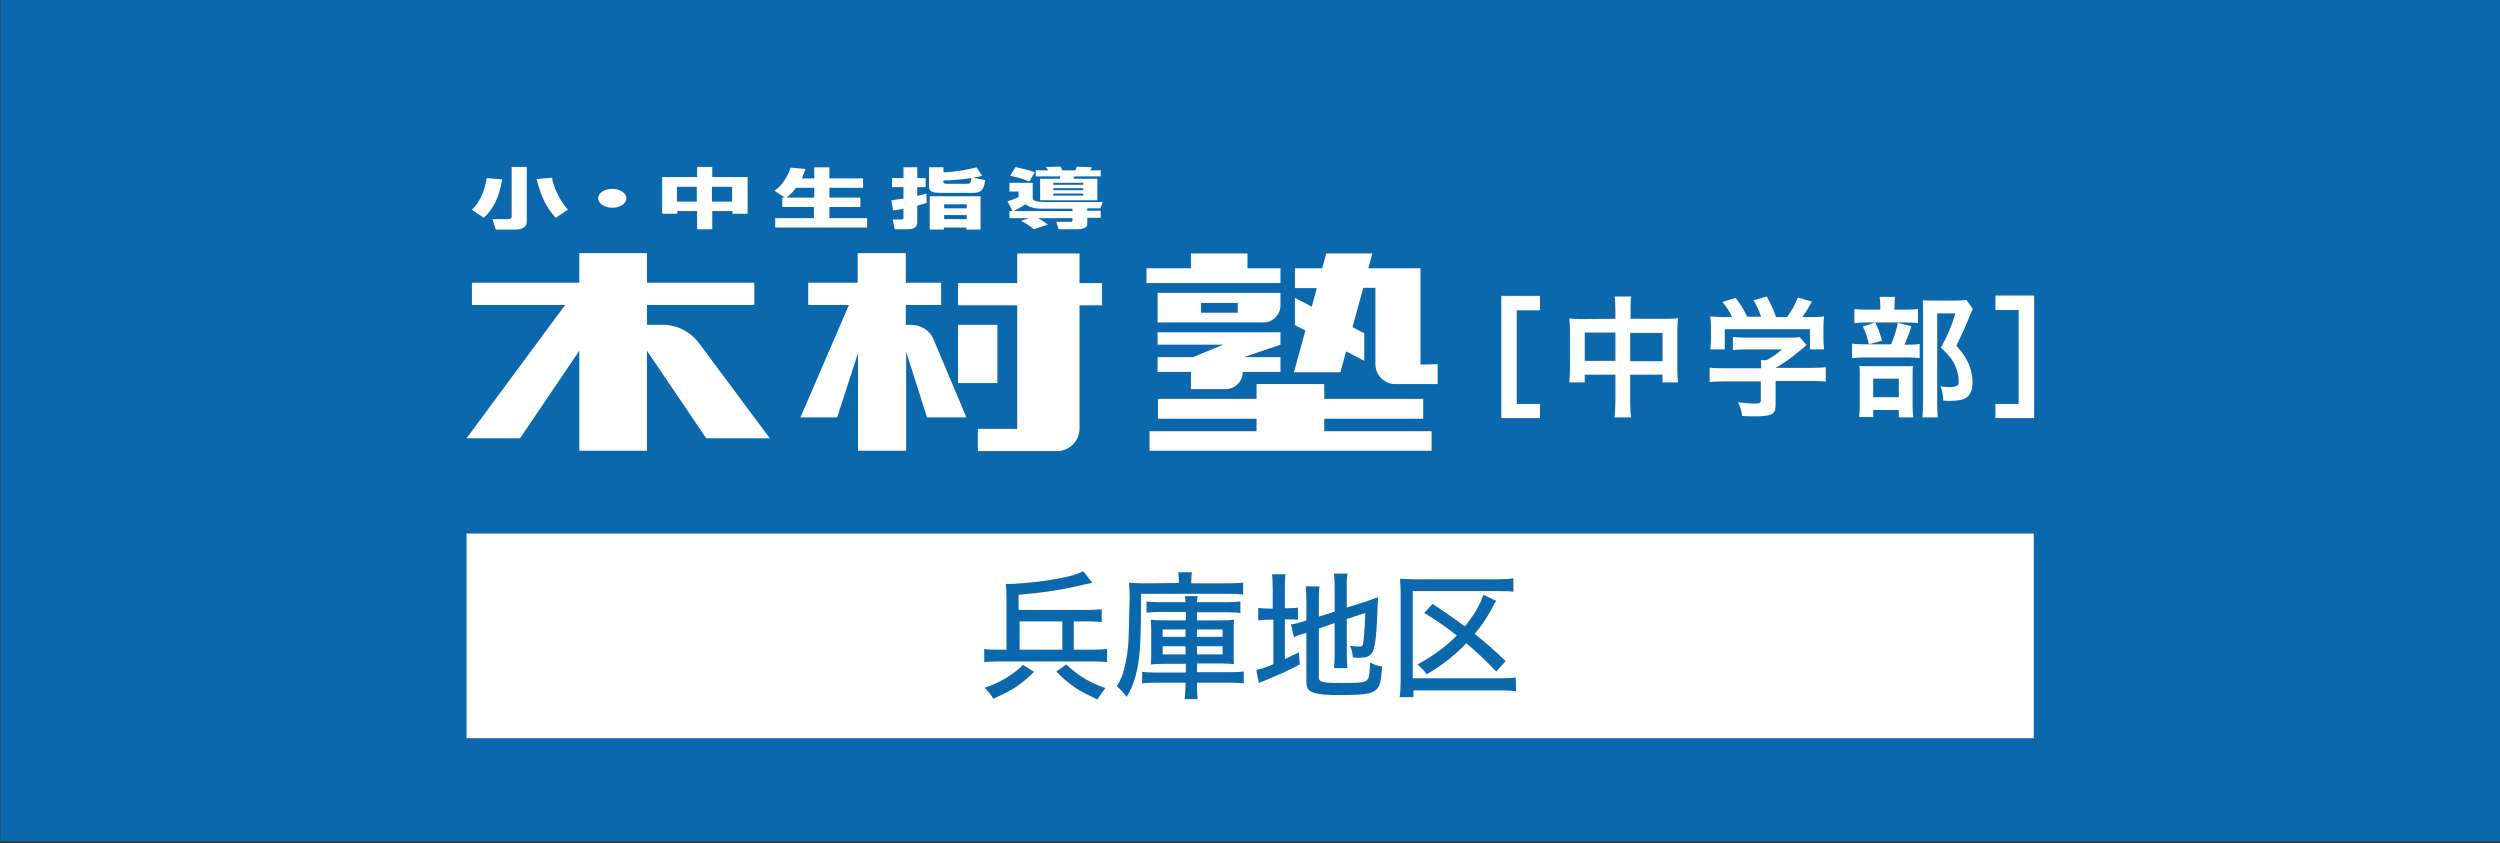
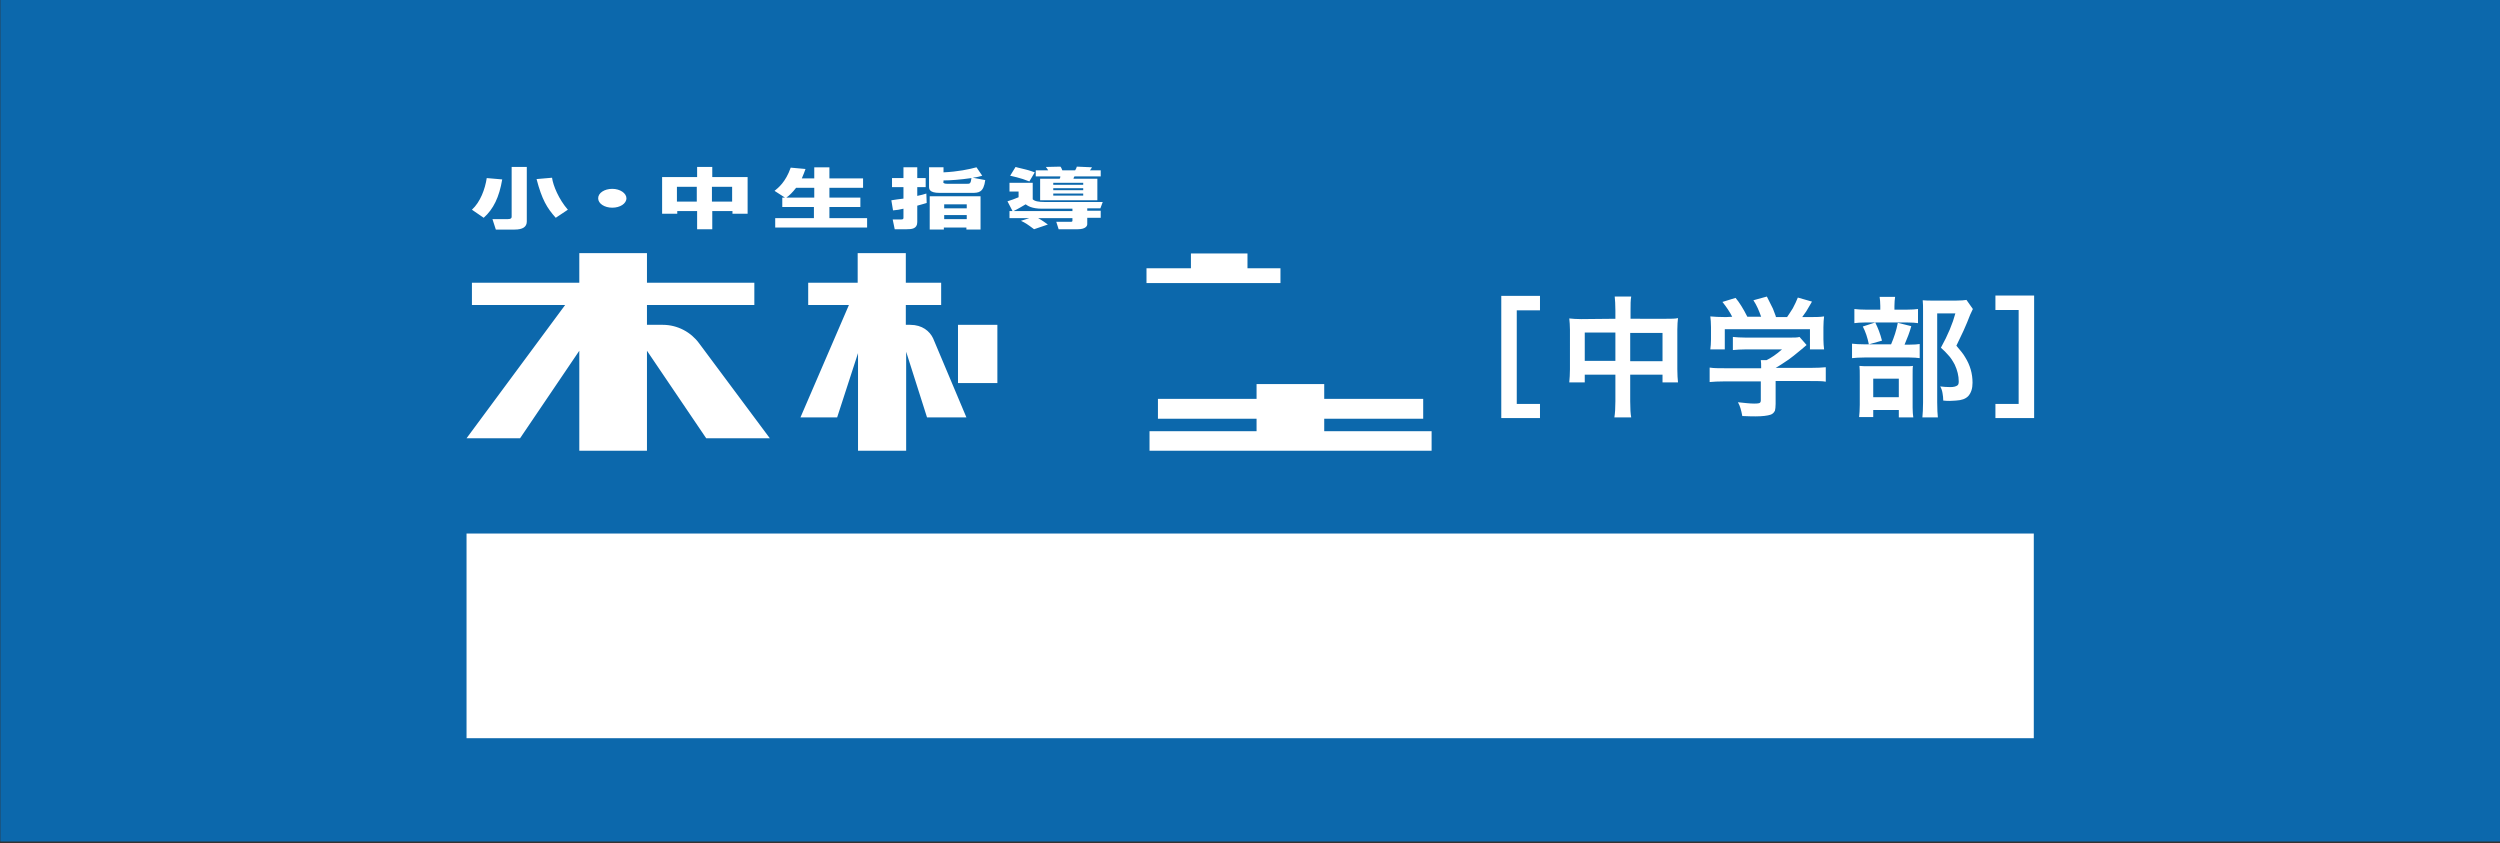
<svg xmlns="http://www.w3.org/2000/svg" version="1.1" id="レイヤー_1" x="0" y="0" viewBox="0 0 742.7 250.5" xml:space="preserve">
  <rect x="0" y="0" width="742.7" height="250.5" fill="#333333" stroke="none" />
  <style>.st0{fill:#fff}.st1{fill:#0c68ac}</style>
-   <path class="st0" d="M138.4 53.3c-.9 5.3-2.6 8.8-5.5 11.4l-3.5-2.4c2.5-2.3 3.9-6.1 4.4-9.4l4.6.4zm7.3-3.7v16.2c0 1.6-1.2 2.4-3.6 2.4h-5.6l-1-3.1h4.5c1 0 1.2-.3 1.2-.7V49.6h4.5zm8.6 15.1c-2.6-2.9-4.1-5.4-5.7-11.5l4.6-.4c.3 2.3 2 6.4 4.7 9.5l-3.6 2.4zm16.8-3c-2.3 0-4.2-1.2-4.2-2.8s1.9-2.8 4.2-2.8 4.2 1.3 4.2 2.8c0 1.6-1.9 2.8-4.2 2.8zm14.8-9.1h10.4v-3h4.5v3h10.5v10.9h-4.5v-.8h-6v5.4h-4.5v-5.4h-5.9v.8h-4.5V52.6zm4.4 2.9v4.4h5.9v-4.4h-5.9zm10.4 0v4.4h6v-4.4h-6zm21.7 3.2l-3.1-2c1.1-.9 3.3-2.6 4.8-6.9l4.4.4c-.3.9-.6 1.6-1.1 2.8h3.7v-3.3h4.5V53h10v2.8h-10v2.9h9.2v2.8h-9.2v3.3h11.2v2.8h-27.3v-2.8H231v-3.3h-9.4v-2.8h.8zm8.7 0v-2.9h-5.4c-1.1 1.4-2 2.3-2.9 2.9h8.3zm22.9.8c1.2-.2 2-.3 3.6-.5v-3.4h-3.4v-2.7h3.4v-3.2h4.1v3.2h2.5v2.7h-2.5v2.6c1.3-.3 1.8-.4 2.7-.7l.1 2.8c-.8.2-1.2.4-2.8.8V66c0 2-1.7 2.1-3.1 2.1H255l-.6-2.9h2.4c.6 0 .8-.1.8-.5V62c-1.3.3-1.9.4-3.1.5l-.5-3zm27-7.3c-.7.2-1.3.4-2.8.6l3.7.7c-.5 3.7-1.9 3.8-4 3.8h-9.6c-3.1 0-3.1-1.2-3.1-1.9v-5.7h4.3v1.5c4.3-.2 7.6-.9 9.8-1.5l1.7 2.5zm-.5 6.1v9.9h-4.2v-.6h-6.7v.6h-4.2v-9.9h15.1zM269.4 54c0 .4.3.6 1.2.6h5.9c.8 0 1.1 0 1.3-1.7-3.4.5-6.4.7-8.3.7v.4h-.1zm.3 6.7v1.2h6.7v-1.2h-6.7zm0 3.2v1.2h6.7v-1.2h-6.7zm20.3-1.2l-1.5-2.9c1.5-.5 1.6-.5 3.3-1.2v-1.7h-2.7v-2.6h6.9v4.9c.6.6 1.8.8 3.4.8h17.4l-.7 1.9h-3.9v.7h4v2.1h-4v1.9c0 .6-.6 1.5-2.8 1.5h-5.7l-.7-2.2h4.3c.5 0 .5-.2.5-.4v-.7h-10.2c1.3.7 2.3 1.5 2.9 1.9l-4.1 1.4c-2-1.5-2.6-1.9-3.9-2.5l2.5-.8h-5.9v-2.1h.9zm.9-13.1c.4.1.6.2 2.8.7 1.3.3 2.3.7 2.9.9l-1.6 2.7c-.5-.2-1.1-.4-1.9-.7-.5-.2-3.2-.9-3.8-1l1.6-2.6zm16.9 13.1V62h-9c-3.2 0-4.3-.9-4.9-1.3-.7.4-2.3 1.4-3.6 2h17.5zm-7.2-12.1c-.2-.4-.5-.7-.7-1l4.3-.1c.3.3.3.4.6 1.1h3.8c.3-.5.4-.7.5-1.1l4.5.2c-.2.4-.3.5-.6.9h3.2v1.8h-7.8c-.1.1-.3.5-.3.7h7.1v6.4h-17v-6.4h5.8c.2-.4.2-.4.2-.7h-7.3v-1.8h3.7zm1.5 3.7v.6h8.9v-.6h-8.9zm0 1.6v.6h8.9v-.6h-8.9zm0 1.6v.6h8.9v-.6h-8.9zm112.4 76.4v-5.8h-31.9v-3.7H412v-5.9h-29.4v-4.4h-20.1v4.4h-29.3v5.9h29.3v3.7h-31.8v5.8zm-54.7-54.2v-4.4H343v4.4h-13.2v4.4h39.8v-4.4z" />
-   <path class="st0" d="M369.6 110.5v-4.4h-10.9l10.9-3.7v-3.7h-36.5v3.7h19.5l-9 3.7h-10.5v4.4h9.9v5.1h10.3c2.8 0 5.1-2.3 5.1-5.1h11.2zm-5.1-14.7c2.8 0 5.1-2.3 5.1-5.1V87h-36.5v8.8h31.4zm-7.6-2.9H346V90h10.9v2.9zm54.3 15.4V79.7h-15.5l1.2-4.4h-13.8l-1.2 4.4h-8.1v5.9h6.5l-1.5 5.5-5-2.6v8.1l3.1 1.6-3.4 12.4h13.8l1.7-6.2 5.4 2.8V99l-3.5-1.8 3.2-11.7h3.6v22.7c0 3.2 2.6 5.9 5.9 5.9h12.6v-5.9l-5 .1zm-94.6-24.2h-6.7v-8.8h-18.5v8.8h-17.6v6.6h17.6v36.7h-11.7v6.6h23.6c3.6 0 6.6-3 6.6-6.6V90.7h6.7v-6.6z" />
  <path class="st0" d="M273.8 96.5h11.7v17.3h-11.7z" />
  <path class="st0" d="M259.6 96.5h-1.3v-5.9h10.5V84h-10.5v-8.8H244V84h-14.7v6.6h12.1L227 124h10.9l6.2-19.1v29h14.3v-29.4l6.2 19.5h11.7l-9.9-23.5c-1-2.1-3.2-4-6.8-4zm-62.7 5.5c-2.4-3.3-6.4-5.5-10.8-5.5h-4.7v-5.9h31.9V84h-31.9v-8.8h-20.1V84h-31.9v6.6h27.7l-29.3 39.6h15.9l17.6-26v29.7h20.1v-29.7l17.6 26h18.9l-21-28.2zm249.8 18v4.2h-11.5V87.9h11.5v4.3h-6.9V120h6.9zm22.4-25.3v-2.4c0-1.8-.1-3.2-.2-4.2h4.9c-.2 1-.2 2.4-.2 4.1v2.5h10.6c1.5 0 2.7 0 3.5-.2-.1.9-.2 2-.2 3.4v11.8c0 1.6.1 2.9.2 3.9h-4.6v-2.3h-9.6v7.9c0 2.2.1 3.8.3 4.8h-5c.2-1.2.3-2.8.3-4.8v-7.9H460v2.3h-4.6c.1-1.1.2-2.4.2-3.9V98c0-1.3-.1-2.4-.2-3.4.9.1 2.1.2 3.5.2l10.2-.1zm0 4.1H460v8.4h9.1v-8.4zm4.4 8.5h9.6v-8.4h-9.6v8.4zm38.9 6h-10.6c-2.1 0-3.7.1-4.7.2v-4.3c1.2.2 2.7.2 4.7.2h10.6v-.3c0-.8 0-1.5-.1-2.1h1.7c1.4-.7 2.9-1.7 4.6-3.2h-10.7c-1.6 0-2.9.1-3.9.2v-3.9c1 .1 2.4.2 3.9.2h12.9c1.4 0 2.4 0 3-.2l2.1 2.4c-.5.4-.9.8-1.4 1.2-1.9 1.6-3.2 2.6-3.9 3.1-1.5 1-2.8 1.9-3.9 2.5h10.1c2.2 0 3.8-.1 4.8-.2v4.3c-.9-.2-2.5-.2-4.8-.2h-10.1v6.8c0 .9-.1 1.6-.2 2-.3.6-.7 1-1.3 1.2-.9.3-2.4.5-4.5.5-.6 0-1.8 0-3.9-.1-.3-1.7-.7-3.1-1.3-4.1 1.9.2 3.5.4 4.8.4 1.1 0 1.7-.1 1.8-.3.1-.1.2-.3.2-.6v-5.7h.1zm-8.6-19.2c-.7-1.4-1.7-2.9-2.9-4.4l3.9-1.2c1.1 1.3 2.3 3.2 3.5 5.6h4.1c-.6-1.7-1.3-3.4-2.3-4.9l4-1.1 1.8 3.6c.2.6.5 1.3.8 2.1l.1.4h3.3c.4-.5.9-1.4 1.7-2.6.6-1.1 1.1-2.2 1.5-3.2l4.2 1.2c-.5.8-1 1.8-1.7 2.9-.5.7-.9 1.3-1.2 1.7h1.7c2 0 3.6 0 4.8-.2-.1.8-.2 1.9-.2 3.2v3.6c0 1.1.1 2.1.2 3h-4.2v-6h-25.3v6h-4.3c.1-.8.2-1.8.2-3v-3.6c0-1.3-.1-2.4-.2-3.2 1.1.1 2.7.2 4.6.2l1.9-.1zm51.1 8.3h1.2c1.6 0 2.7-.1 3.3-.2v4.2c-.7-.1-1.8-.2-3.2-.2h-13c-1.7 0-3 .1-3.9.2v-4.3c.8.1 2.2.2 3.9.2h7.7c.9-2.1 1.6-4.2 2-6.4l4 1c-.4 1.9-1.1 3.6-2 5.5zM552 92h3.5c1.6 0 2.8-.1 3.5-.2V96c-.7-.1-1.7-.2-3.2-.2h-12.5c-1.4 0-2.4.1-3.2.2v-4.2c.7.1 2 .2 3.7.2h4v-1.1c0-1.1-.1-2-.2-2.7h4.6c-.1.7-.2 1.6-.2 2.7V92zm-6.3 29.7v2.2h-4.2c.1-.9.2-2.1.2-3.6v-8.4c0-1.4 0-2.5-.1-3.2.7.1 1.8.1 3.1.1h10c1.4 0 2.4 0 2.8-.1-.1.5-.1 1.5-.1 2.9v9.5c0 1.2.1 2.2.2 2.9h-4.3v-2.2h-7.6v-.1zM542.6 97l3.7-1.2c.8 1.6 1.5 3.4 2 5.4l-3.9 1.1c-.4-2-1-3.8-1.8-5.3zm3.1 15.5v5.5h7.6v-5.5h-7.6zm27.7-23.4l1.9 2.7c-.2.4-.5 1-.8 1.7-.6 1.5-1.2 3.1-2 4.8-.7 1.5-1.4 3-2.1 4.4 1.2 1.4 2.1 2.5 2.6 3.4 1.5 2.4 2.2 4.9 2.2 7.6 0 1.7-.4 3-1.3 4-.8.8-1.9 1.2-3.6 1.3-.5 0-1.1.1-1.8.1-.6 0-1.2 0-2-.1 0-.8-.1-1.5-.2-2.1-.1-.7-.3-1.4-.7-2.1.9.1 1.9.2 3 .2 1 0 1.7-.2 2.1-.5.3-.2.4-.6.4-1.2 0-1.6-.4-3.3-1.2-5-.6-1.1-1.2-2.1-2-2.9-.5-.6-1.2-1.3-2.1-2.1 2.1-3.8 3.5-7.2 4.3-10.2h-5.4v26.4c0 2.1.1 3.6.2 4.5h-4.6c.1-1.1.2-2.5.2-4.4V92.4c0-1.3 0-2.3-.1-3.2.8.1 1.9.1 3.2.1h6.7c1.4 0 2.5-.1 3.1-.2zm8.5 30.9h6.9V92.1h-6.9v-4.3h11.5v36.4h-11.5V120z" />
-   <path class="st1" d="M.1 0h742.7v250H.1z" />
+   <path class="st1" d="M.1 0h742.7v250H.1" />
  <path class="st0" d="M138.6 158.5h465.6v60.8H138.6z" />
-   <path class="st1" d="M295.1 207.6c-.6-1.1-1.5-2.2-2.6-3.3 2-.6 4-1.5 6.1-2.7 2.4-1.5 4.2-2.8 5.3-4.1l3.3 2.1c-2 2-3.9 3.5-5.7 4.7-1.9 1.2-4 2.2-6.4 3.3zm24.1-14.6h5.4c1.9 0 3.3-.1 4.3-.2v3.9c-1.1-.1-2.5-.2-4.3-.2h-27.9c-1.9 0-3.3.1-4.3.2v-3.9c1 .2 2.5.2 4.3.2h2.3v-15.9c0-1.5-.1-2.6-.2-3.6 1.5 0 3.7-.1 6.6-.4 3.9-.3 7.5-.9 10.9-1.6 2.4-.5 4.2-1.1 5.5-1.8l2.7 3.4c-.3.1-.6.2-1.2.3-.1 0-.4.1-1 .2-5.9 1.5-12.5 2.5-19.7 3.1v4.5h20.7c1.7 0 3-.1 4-.2v3.8c-1-.1-2.3-.2-4-.2H319v8.4h.2zm-3.6 0v-8.4h-12.7v8.4h12.7zm12.8 11.4c-.8 1-1.6 2.2-2.4 3.4-2.3-1.1-4.1-2-5.3-2.7-1.7-1-3.2-2.2-4.6-3.4-.5-.5-1.3-1.2-2.3-2.2l3-2.1c1.5 1.5 3.4 3 5.6 4.3 2.1 1.2 4.1 2.1 6 2.7zm21.8-31.2v-.8c0-1-.1-1.9-.2-2.4h4.1c-.1.5-.2 1.3-.2 2.5v.8h10.9c1.9 0 3.4-.1 4.5-.2v3.5c-1-.1-2.4-.2-4.3-.2h-26c0 6.8-.1 11.9-.3 15.5-.4 6.6-1.7 11.6-4 15.1-1-1.3-1.9-2.3-2.9-3.1.7-1.2 1.3-2.4 1.7-3.6.8-2.5 1.4-5.5 1.7-9.1.1-1.7.2-4.9.3-9.6.1-2.7.1-4.3.1-4.5 0-1.3-.1-2.6-.2-4 1.2.1 2.8.2 4.8.2l10-.1zm2 8.6h-7.9c-1.5 0-2.8.1-3.7.2v-3.3c.9.1 2.1.2 3.7.2h7.9c0-.8-.1-1.4-.2-1.8h3.8c-.1.5-.2 1.1-.2 1.8h9.3c1.5 0 2.7-.1 3.6-.2v3.4c-.9-.1-2.1-.2-3.6-.2h-9.3v2.4h7.2c1.7 0 2.9-.1 3.8-.2-.1.7-.1 1.8-.1 3.3v6.5c0 1.6 0 2.7.1 3.4-.9-.1-2.2-.2-3.8-.2h-7.2v2.6h9.5c2.1 0 3.5-.1 4.4-.2v3.5c-1.1-.1-2.6-.2-4.5-.2h-9.4v.8c0 1.8.1 3.1.2 4.1h-3.9c.2-.8.2-2.2.3-4.1v-.8h-8.6c-1.8 0-3.2.1-4.3.2v-3.4c.9.1 2.2.2 4 .2h9v-2.6h-6.5c-1.7 0-3 .1-3.9.2.1-.7.1-1.9.1-3.5v-6.5c0-1.4-.1-2.5-.1-3.3.9.1 2.2.2 3.9.2h6.5v-2.5h-.1zm0 5.2h-6.8v2.2h6.8V187zm0 5h-6.8v2.4h6.8V192zm3.4-5v2.2h7.6V187h-7.6zm0 5v2.4h7.6V192h-7.6zm22.5-11.2v-5.6c0-2.1-.1-3.6-.2-4.6h4c-.2 1.1-.2 2.6-.2 4.6v5.5h1c1.4 0 2.3-.1 2.9-.2v3.6c-.8-.1-1.9-.1-3-.1h-.9v11.8c1.1-.5 2.5-1.2 4.2-2l.2 3.6c-3.1 1.7-6.3 3.1-9.7 4.5-.6.3-1.1.5-1.5.6-.3.1-.6.3-.9.4l-.8-3.9c1.1-.2 2.6-.6 4.7-1.5l.4-.2v-13.2h-1.2c-1.4 0-2.5.1-3.3.2v-3.7c.7.1 1.8.2 3.3.2h1zm13.7 5.9v14.5c0 .6.2.9.5 1.1.4.2 1.1.4 2 .5s2.5.1 4.7.1c3.5 0 5.6-.1 6.4-.4.6-.2.9-.6 1.1-1 .3-.9.5-2.4.5-4.7.7.4 1.3.6 1.8.8.4.1 1 .3 1.8.4-.2 2.7-.4 4.5-.8 5.5-.5 1.3-1.6 2.1-3.2 2.5-1.5.3-4.3.5-8.5.5-3.6 0-6.1-.2-7.5-.6-1-.3-1.7-.7-2.1-1.4-.3-.5-.4-1.2-.4-2.1V188c-.5.2-.9.3-1.1.3-1 .3-1.9.7-2.6 1l-.9-3.8c.9-.1 2.2-.4 3.8-.9l.8-.3v-5.9c0-1.8-.1-3.2-.2-4.2h4.1c-.2 1.1-.2 2.5-.2 4.1v4.9l4.7-1.5v-7.3c0-1.5-.1-2.9-.2-4h4c-.2 1.2-.3 2.6-.2 4v6.1l6-1.9c1.2-.4 2.3-.8 3.3-1.2 0 .4-.1 1-.1 1.9 0 .4-.1 1.2-.1 2.4-.2 6-.6 9.8-1.2 11.4-.3.9-.8 1.5-1.6 1.9-.6.3-1.4.4-2.5.4-.5 0-1.2 0-2-.1-.1-1.4-.4-2.6-.9-3.5.9.2 1.9.3 2.8.3.5 0 .8-.1 1-.4.3-.6.6-3.8.8-9.6l-5.5 1.8v10.6c0 1.6.1 2.9.2 4h-4c.1-1 .2-2.4.2-4.1v-9.3l-4.7 1.6zm58.6 18.7c-1-.2-2.4-.3-4.2-.3h-26.3v2h-4.1c.2-1.3.3-2.8.3-4.6v-26.3c0-1.7-.1-3.2-.2-4.3 1.2.1 2.6.2 4.3.2H445c2.1 0 3.6-.1 4.6-.3v4c-1.1-.2-2.6-.2-4.6-.2h-25.3v25.9H446c2 0 3.5-.1 4.3-.2l.1 4.1zm-14.8-14.3c-3.2 3.4-7.1 6.5-11.7 9.2-.8-1-1.7-2-2.8-2.9 4.5-2.4 8.4-5.3 11.7-8.6-2.9-2.3-6.1-4.6-9.7-6.7l2.5-2.7c3.6 2.4 6.8 4.6 9.6 6.7 2-2.5 3.6-4.9 4.6-7.2.4-1 .7-1.7.9-2.2l3.8 1.8c-.4.5-.8 1.2-1.2 2.1-1.6 3-3.3 5.5-5.2 7.7 3.1 2.5 6.2 5.2 9.2 8.1l-2.8 3.1c-3-3.2-6-6-8.9-8.4z" />
  <path class="st0" d="M149.2 53.3c-.9 5.3-2.6 8.8-5.5 11.4l-3.5-2.4c2.5-2.3 3.9-6.1 4.4-9.4l4.6.4zm7.3-3.7v16.2c0 1.6-1.2 2.4-3.6 2.4h-5.6l-1-3.1h4.5c1 0 1.2-.3 1.2-.7V49.6h4.5zm8.6 15.1c-2.6-2.9-4.1-5.4-5.7-11.5l4.6-.4c.3 2.3 2 6.4 4.7 9.5l-3.6 2.4zm16.8-3c-2.3 0-4.2-1.2-4.2-2.8s1.9-2.8 4.2-2.8 4.2 1.3 4.2 2.8c0 1.6-1.9 2.8-4.2 2.8zm14.8-9.1h10.4v-3h4.5v3h10.5v10.9h-4.5v-.8h-6v5.4h-4.5v-5.4h-5.9v.8h-4.5V52.6zm4.4 2.9v4.4h5.9v-4.4h-5.9zm10.4 0v4.4h6v-4.4h-6zm21.7 3.2l-3.1-2c1.1-.9 3.3-2.6 4.8-6.9l4.4.4c-.3.9-.6 1.6-1.1 2.8h3.7v-3.3h4.5V53h10v2.8h-10v2.9h9.2v2.8h-9.2v3.3h11.2v2.8h-27.3v-2.8h11.5v-3.3h-9.4v-2.8h.8zm8.7 0v-2.9h-5.4c-1.1 1.4-2 2.3-2.9 2.9h8.3zm22.9.8c1.2-.2 2-.3 3.6-.5v-3.4H265v-2.7h3.4v-3.2h4.1v3.2h2.5v2.7h-2.5v2.6c1.3-.3 1.8-.4 2.7-.7l.1 2.8c-.8.2-1.2.4-2.8.8V66c0 2-1.7 2.1-3.1 2.1h-3.6l-.6-2.9h2.4c.6 0 .8-.1.8-.5V62c-1.3.3-1.9.4-3.1.5l-.5-3zm27-7.3c-.7.2-1.3.4-2.8.6l3.7.7c-.5 3.7-1.9 3.8-4 3.8h-9.6c-3.1 0-3.1-1.2-3.1-1.9v-5.7h4.3v1.5c4.3-.2 7.6-.9 9.8-1.5l1.7 2.5zm-.5 6.1v9.9h-4.2v-.6h-6.7v.6h-4.2v-9.9h15.1zM280.2 54c0 .4.3.6 1.2.6h5.9c.8 0 1.1 0 1.3-1.7-3.4.5-6.4.7-8.3.7v.4h-.1zm.3 6.7v1.2h6.7v-1.2h-6.7zm0 3.2v1.2h6.7v-1.2h-6.7zm20.3-1.2l-1.5-2.9c1.5-.5 1.6-.5 3.3-1.2v-1.7h-2.7v-2.6h6.9v4.9c.6.6 1.8.8 3.4.8h17.4l-.7 1.9H323v.7h4v2.1h-4v1.9c0 .6-.6 1.5-2.8 1.5h-5.7l-.7-2.2h4.3c.5 0 .5-.2.5-.4v-.7h-10.2c1.3.7 2.3 1.5 2.9 1.9l-4.1 1.4c-2-1.5-2.6-1.9-3.9-2.5l2.5-.8h-5.9v-2.1h.9zm.9-13.1c.4.1.6.2 2.8.7 1.3.3 2.3.7 2.9.9l-1.6 2.7c-.5-.2-1.1-.4-1.9-.7-.5-.2-3.2-.9-3.8-1l1.6-2.6zm16.9 13.1V62h-9c-3.2 0-4.3-.9-4.9-1.3-.7.4-2.3 1.4-3.6 2h17.5zm-7.2-12.1c-.2-.4-.5-.7-.7-1l4.3-.1c.3.3.3.4.6 1.1h3.8c.3-.5.4-.7.5-1.1l4.5.2c-.2.4-.3.5-.6.9h3.2v1.8h-7.8c-.1.1-.3.5-.3.7h7.1v6.4h-17v-6.4h5.8c.2-.4.2-.4.2-.7h-7.3v-1.8h3.7zm1.5 3.7v.6h8.9v-.6h-8.9zm0 1.6v.6h8.9v-.6h-8.9zm0 1.6v.6h8.9v-.6h-8.9zm112.4 76.4v-5.8h-31.9v-3.7h29.4v-5.9h-29.4v-4.4h-20.1v4.4H344v5.9h29.3v3.7h-31.8v5.8zm-54.7-54.2v-4.4h-16.8v4.4h-13.2v4.4h39.8v-4.4z" />
-   <path class="st0" d="M380.4 110.5v-4.4h-10.9l10.9-3.7v-3.7h-36.5v3.7h19.5l-9 3.7h-10.5v4.4h9.9v5.1h10.3c2.8 0 5.1-2.3 5.1-5.1h11.2zm-5.1-14.7c2.8 0 5.1-2.3 5.1-5.1V87h-36.5v8.8h31.4zm-7.6-2.9h-10.9V90h10.9v2.9zm54.3 15.4V79.7h-15.5l1.2-4.4H394l-1.2 4.4h-8.1v5.9h6.5l-1.5 5.5-5-2.6v8.1l3.1 1.6-3.4 12.4h13.8l1.7-6.2 5.4 2.8V99l-3.5-1.8 3.2-11.7h3.6v22.7c0 3.2 2.6 5.9 5.9 5.9h12.6v-5.9l-5.1.1zm-94.6-24.2h-6.7v-8.8h-18.5v8.8h-17.6v6.6h17.6v36.7h-11.7v6.6h23.6c3.6 0 6.6-3 6.6-6.6V90.7h6.7v-6.6z" />
  <path class="st0" d="M284.6 96.5h11.7v17.3h-11.7z" />
  <path class="st0" d="M270.4 96.5h-1.3v-5.9h10.5V84h-10.5v-8.8h-14.3V84h-14.7v6.6h12.1L237.8 124h10.9l6.2-19.1v29h14.3v-29.4l6.2 19.5h11.7l-9.9-23.5c-1-2.1-3.2-4-6.8-4zm-62.7 5.5c-2.4-3.3-6.4-5.5-10.8-5.5h-4.7v-5.9h31.9V84h-31.9v-8.8h-20.1V84h-31.9v6.6h27.7l-29.3 39.6h15.9l17.6-26v29.7h20.1v-29.7l17.6 26h18.9l-21-28.2zm249.8 18v4.2H446V87.9h11.5v4.3h-6.9V120h6.9zm22.4-25.3v-2.4c0-1.8-.1-3.2-.2-4.2h4.9c-.2 1-.2 2.4-.2 4.1v2.5H495c1.5 0 2.7 0 3.5-.2-.1.9-.2 2-.2 3.4v11.8c0 1.6.1 2.9.2 3.9h-4.6v-2.3h-9.6v7.9c0 2.2.1 3.8.3 4.8h-5c.2-1.2.3-2.8.3-4.8v-7.9h-9.1v2.3h-4.6c.1-1.1.2-2.4.2-3.9V98c0-1.3-.1-2.4-.2-3.4.9.1 2.1.2 3.5.2l10.2-.1zm0 4.1h-9.1v8.4h9.1v-8.4zm4.4 8.5h9.6v-8.4h-9.6v8.4zm38.9 6h-10.6c-2.1 0-3.7.1-4.7.2v-4.3c1.2.2 2.7.2 4.7.2h10.6v-.3c0-.8 0-1.5-.1-2.1h1.7c1.4-.7 2.9-1.7 4.6-3.2h-10.7c-1.6 0-2.9.1-3.9.2v-3.9c1 .1 2.4.2 3.9.2h12.9c1.4 0 2.4 0 3-.2l2.1 2.4c-.5.4-.9.8-1.4 1.2-1.9 1.6-3.2 2.6-3.9 3.1-1.5 1-2.8 1.9-3.9 2.5h10.1c2.2 0 3.8-.1 4.8-.2v4.3c-.9-.2-2.5-.2-4.8-.2h-10.1v6.8c0 .9-.1 1.6-.2 2-.3.6-.7 1-1.3 1.2-.9.3-2.4.5-4.5.5-.6 0-1.8 0-3.9-.1-.3-1.7-.7-3.1-1.3-4.1 1.9.2 3.5.4 4.8.4 1.1 0 1.7-.1 1.8-.3.1-.1.2-.3.2-.6v-5.7h.1zm-8.6-19.2c-.7-1.4-1.7-2.9-2.9-4.4l3.9-1.2c1.1 1.3 2.3 3.2 3.5 5.6h4.1c-.6-1.7-1.3-3.4-2.3-4.9l4-1.1 1.8 3.6c.2.6.5 1.3.8 2.1l.1.4h3.3c.4-.5.9-1.4 1.7-2.6.6-1.1 1.1-2.2 1.5-3.2l4.2 1.2c-.5.8-1 1.8-1.7 2.9-.5.7-.9 1.3-1.2 1.7h1.7c2 0 3.6 0 4.8-.2-.1.8-.2 1.9-.2 3.2v3.6c0 1.1.1 2.1.2 3h-4.2v-6h-25.3v6h-4.3c.1-.8.2-1.8.2-3v-3.6c0-1.3-.1-2.4-.2-3.2 1.1.1 2.7.2 4.6.2l1.9-.1zm51.2 8.3h1.2c1.6 0 2.7-.1 3.3-.2v4.2c-.7-.1-1.8-.2-3.2-.2h-13c-1.7 0-3 .1-3.9.2v-4.3c.8.1 2.2.2 3.9.2h7.7c.9-2.1 1.6-4.2 2-6.4l4 1c-.5 1.9-1.2 3.6-2 5.5zm-3-10.4h3.5c1.6 0 2.8-.1 3.5-.2V96c-.7-.1-1.7-.2-3.2-.2h-12.5c-1.4 0-2.4.1-3.2.2v-4.2c.7.1 2 .2 3.7.2h4v-1.1c0-1.1-.1-2-.2-2.7h4.6c-.1.7-.2 1.6-.2 2.7V92zm-6.3 29.7v2.2h-4.2c.1-.9.2-2.1.2-3.6v-8.4c0-1.4 0-2.5-.1-3.2.7.1 1.8.1 3.1.1h10c1.4 0 2.4 0 2.8-.1-.1.5-.1 1.5-.1 2.9v9.5c0 1.2.1 2.2.2 2.9h-4.3v-2.2h-7.6v-.1zM553.4 97l3.7-1.2c.8 1.6 1.5 3.4 2 5.4l-3.9 1.1c-.4-2-1-3.8-1.8-5.3zm3.1 15.5v5.5h7.6v-5.5h-7.6zm27.7-23.4l1.9 2.7c-.2.4-.5 1-.8 1.7-.6 1.5-1.2 3.1-2 4.8-.7 1.5-1.4 3-2.1 4.4 1.2 1.4 2.1 2.5 2.6 3.4 1.5 2.4 2.2 4.9 2.2 7.6 0 1.7-.4 3-1.3 4-.8.8-1.9 1.2-3.6 1.3-.5 0-1.1.1-1.8.1-.6 0-1.2 0-2-.1 0-.8-.1-1.5-.2-2.1-.1-.7-.3-1.4-.7-2.1.9.1 1.9.2 3 .2 1 0 1.7-.2 2.1-.5.3-.2.4-.6.4-1.2 0-1.6-.4-3.3-1.2-5-.6-1.1-1.2-2.1-2-2.9-.5-.6-1.2-1.3-2.1-2.1 2.1-3.8 3.5-7.2 4.3-10.2h-5.4v26.4c0 2.1.1 3.6.2 4.5h-4.6c.1-1.1.2-2.5.2-4.4V92.4c0-1.3 0-2.3-.1-3.2.8.1 1.9.1 3.2.1h6.7c1.4 0 2.5-.1 3.1-.2zm8.6 30.9h6.9V92.1h-6.9v-4.3h11.5v36.4h-11.5V120z" />
</svg>